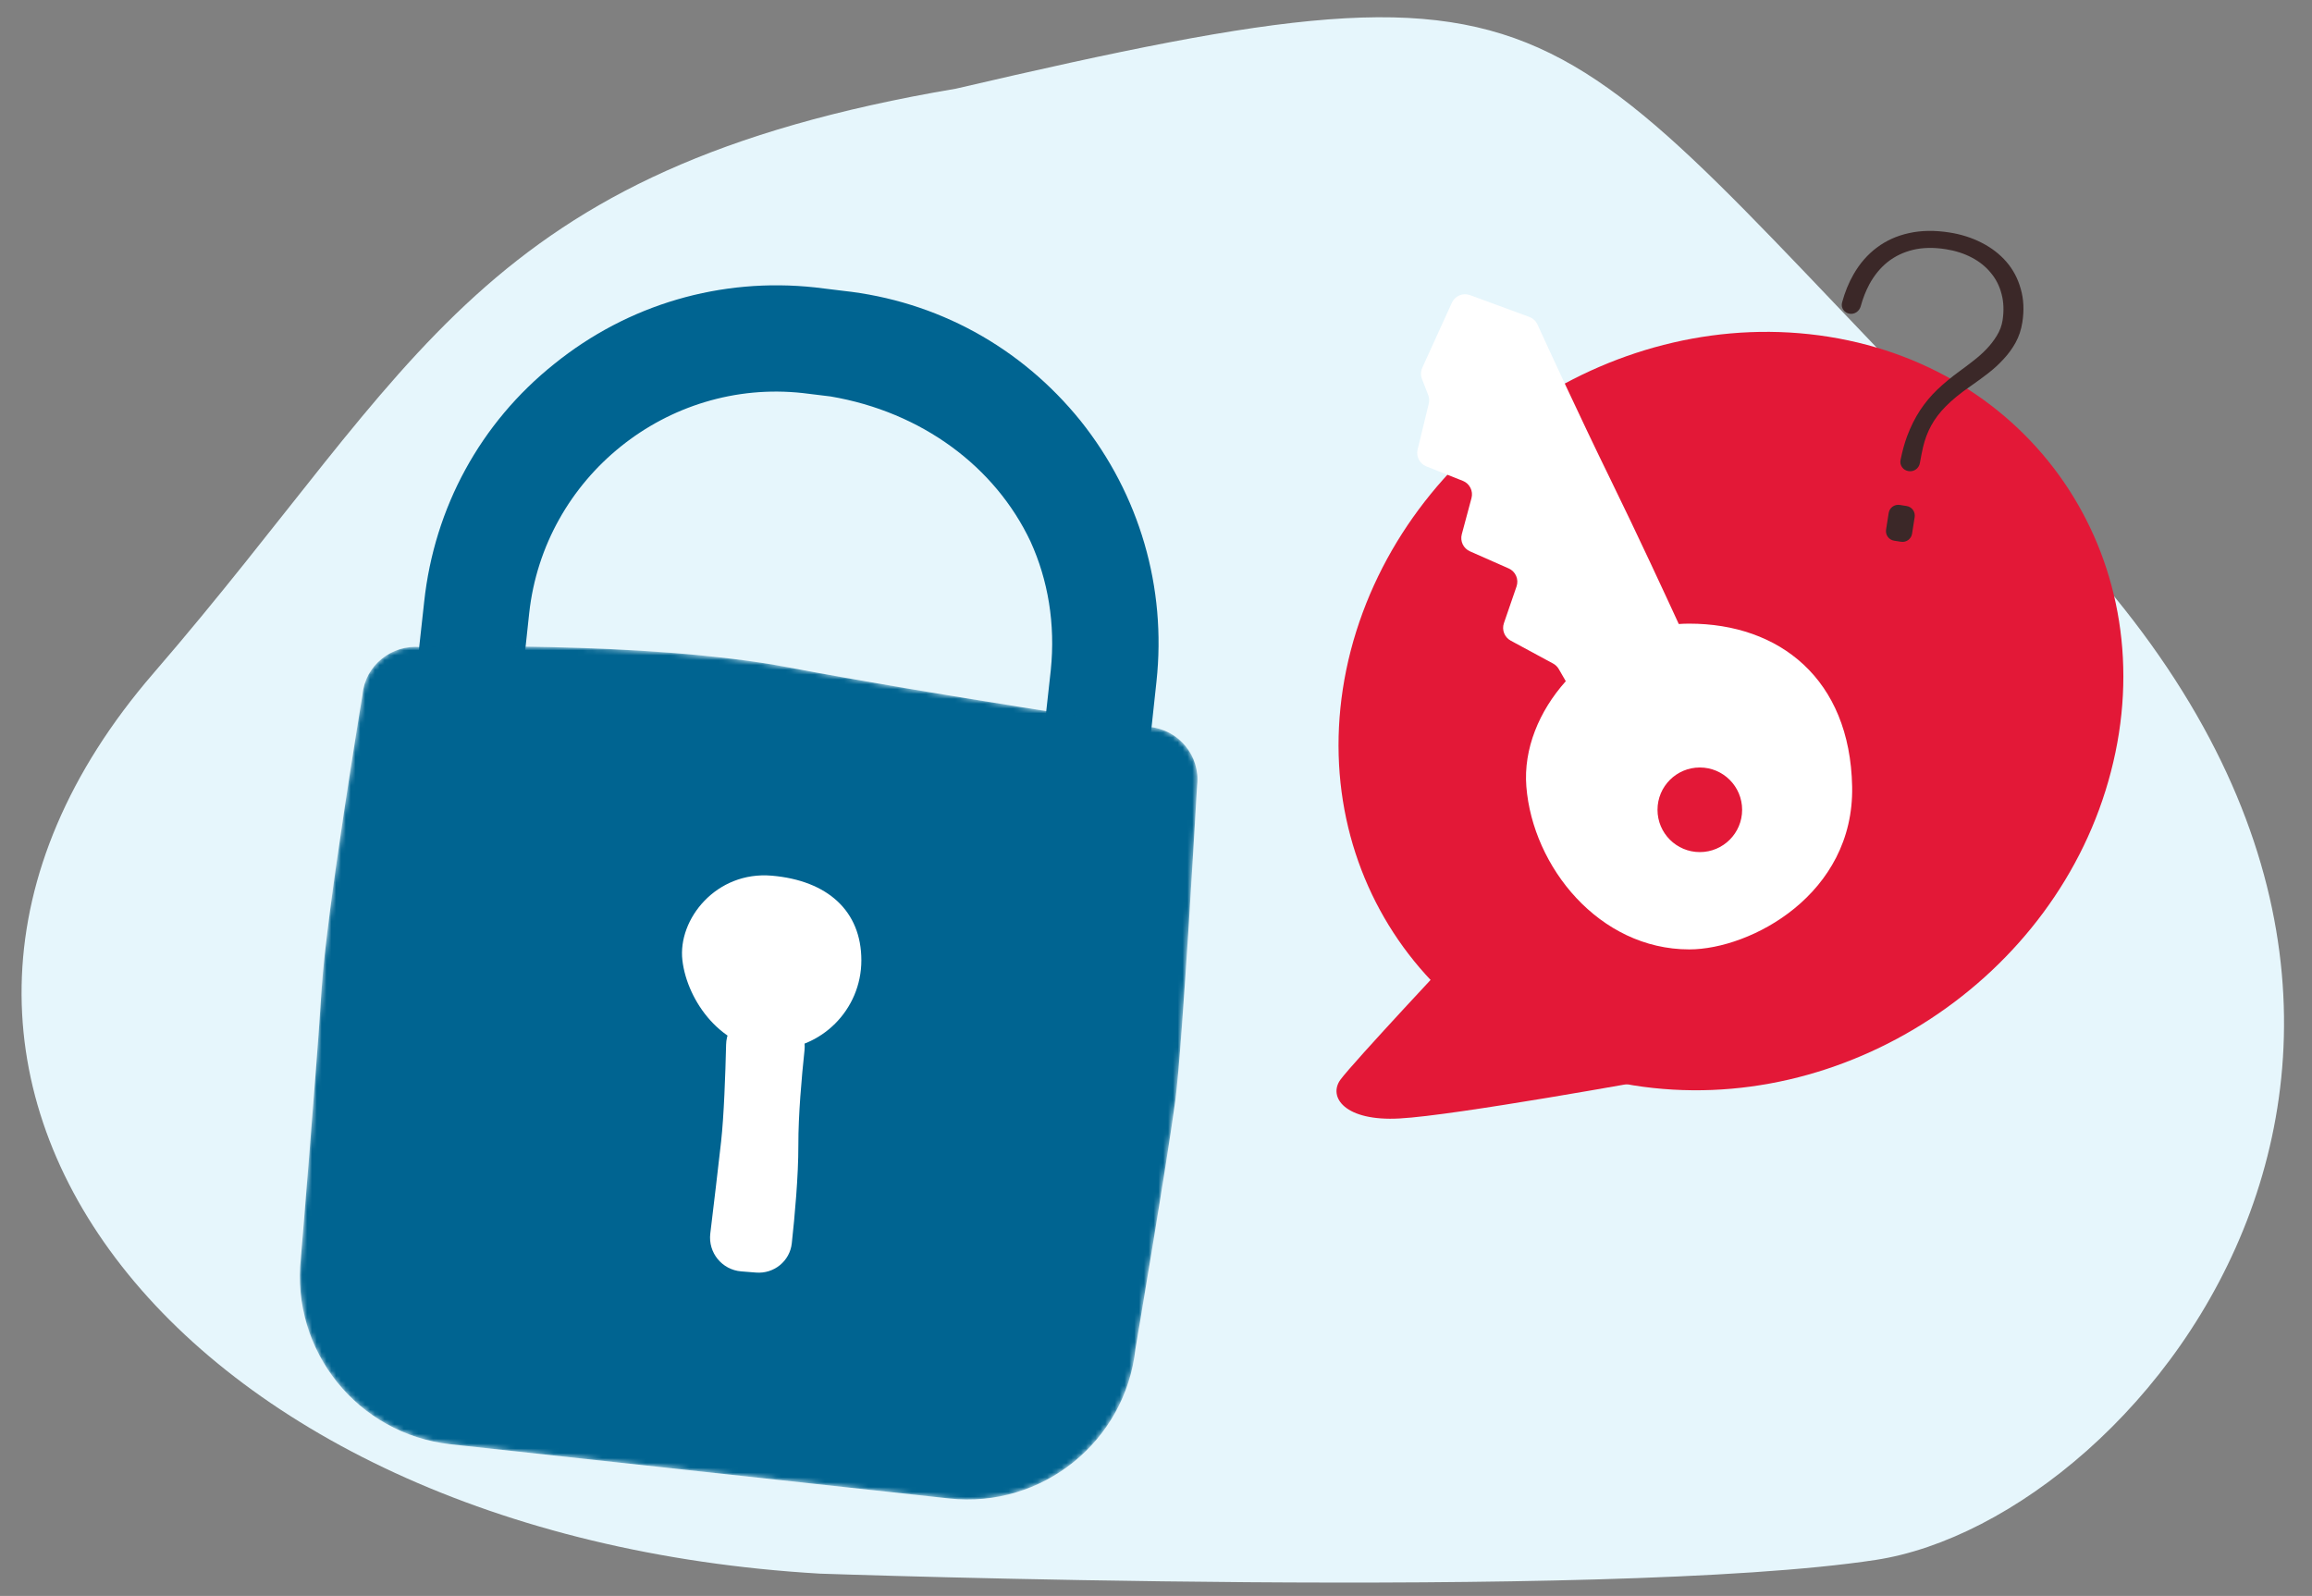
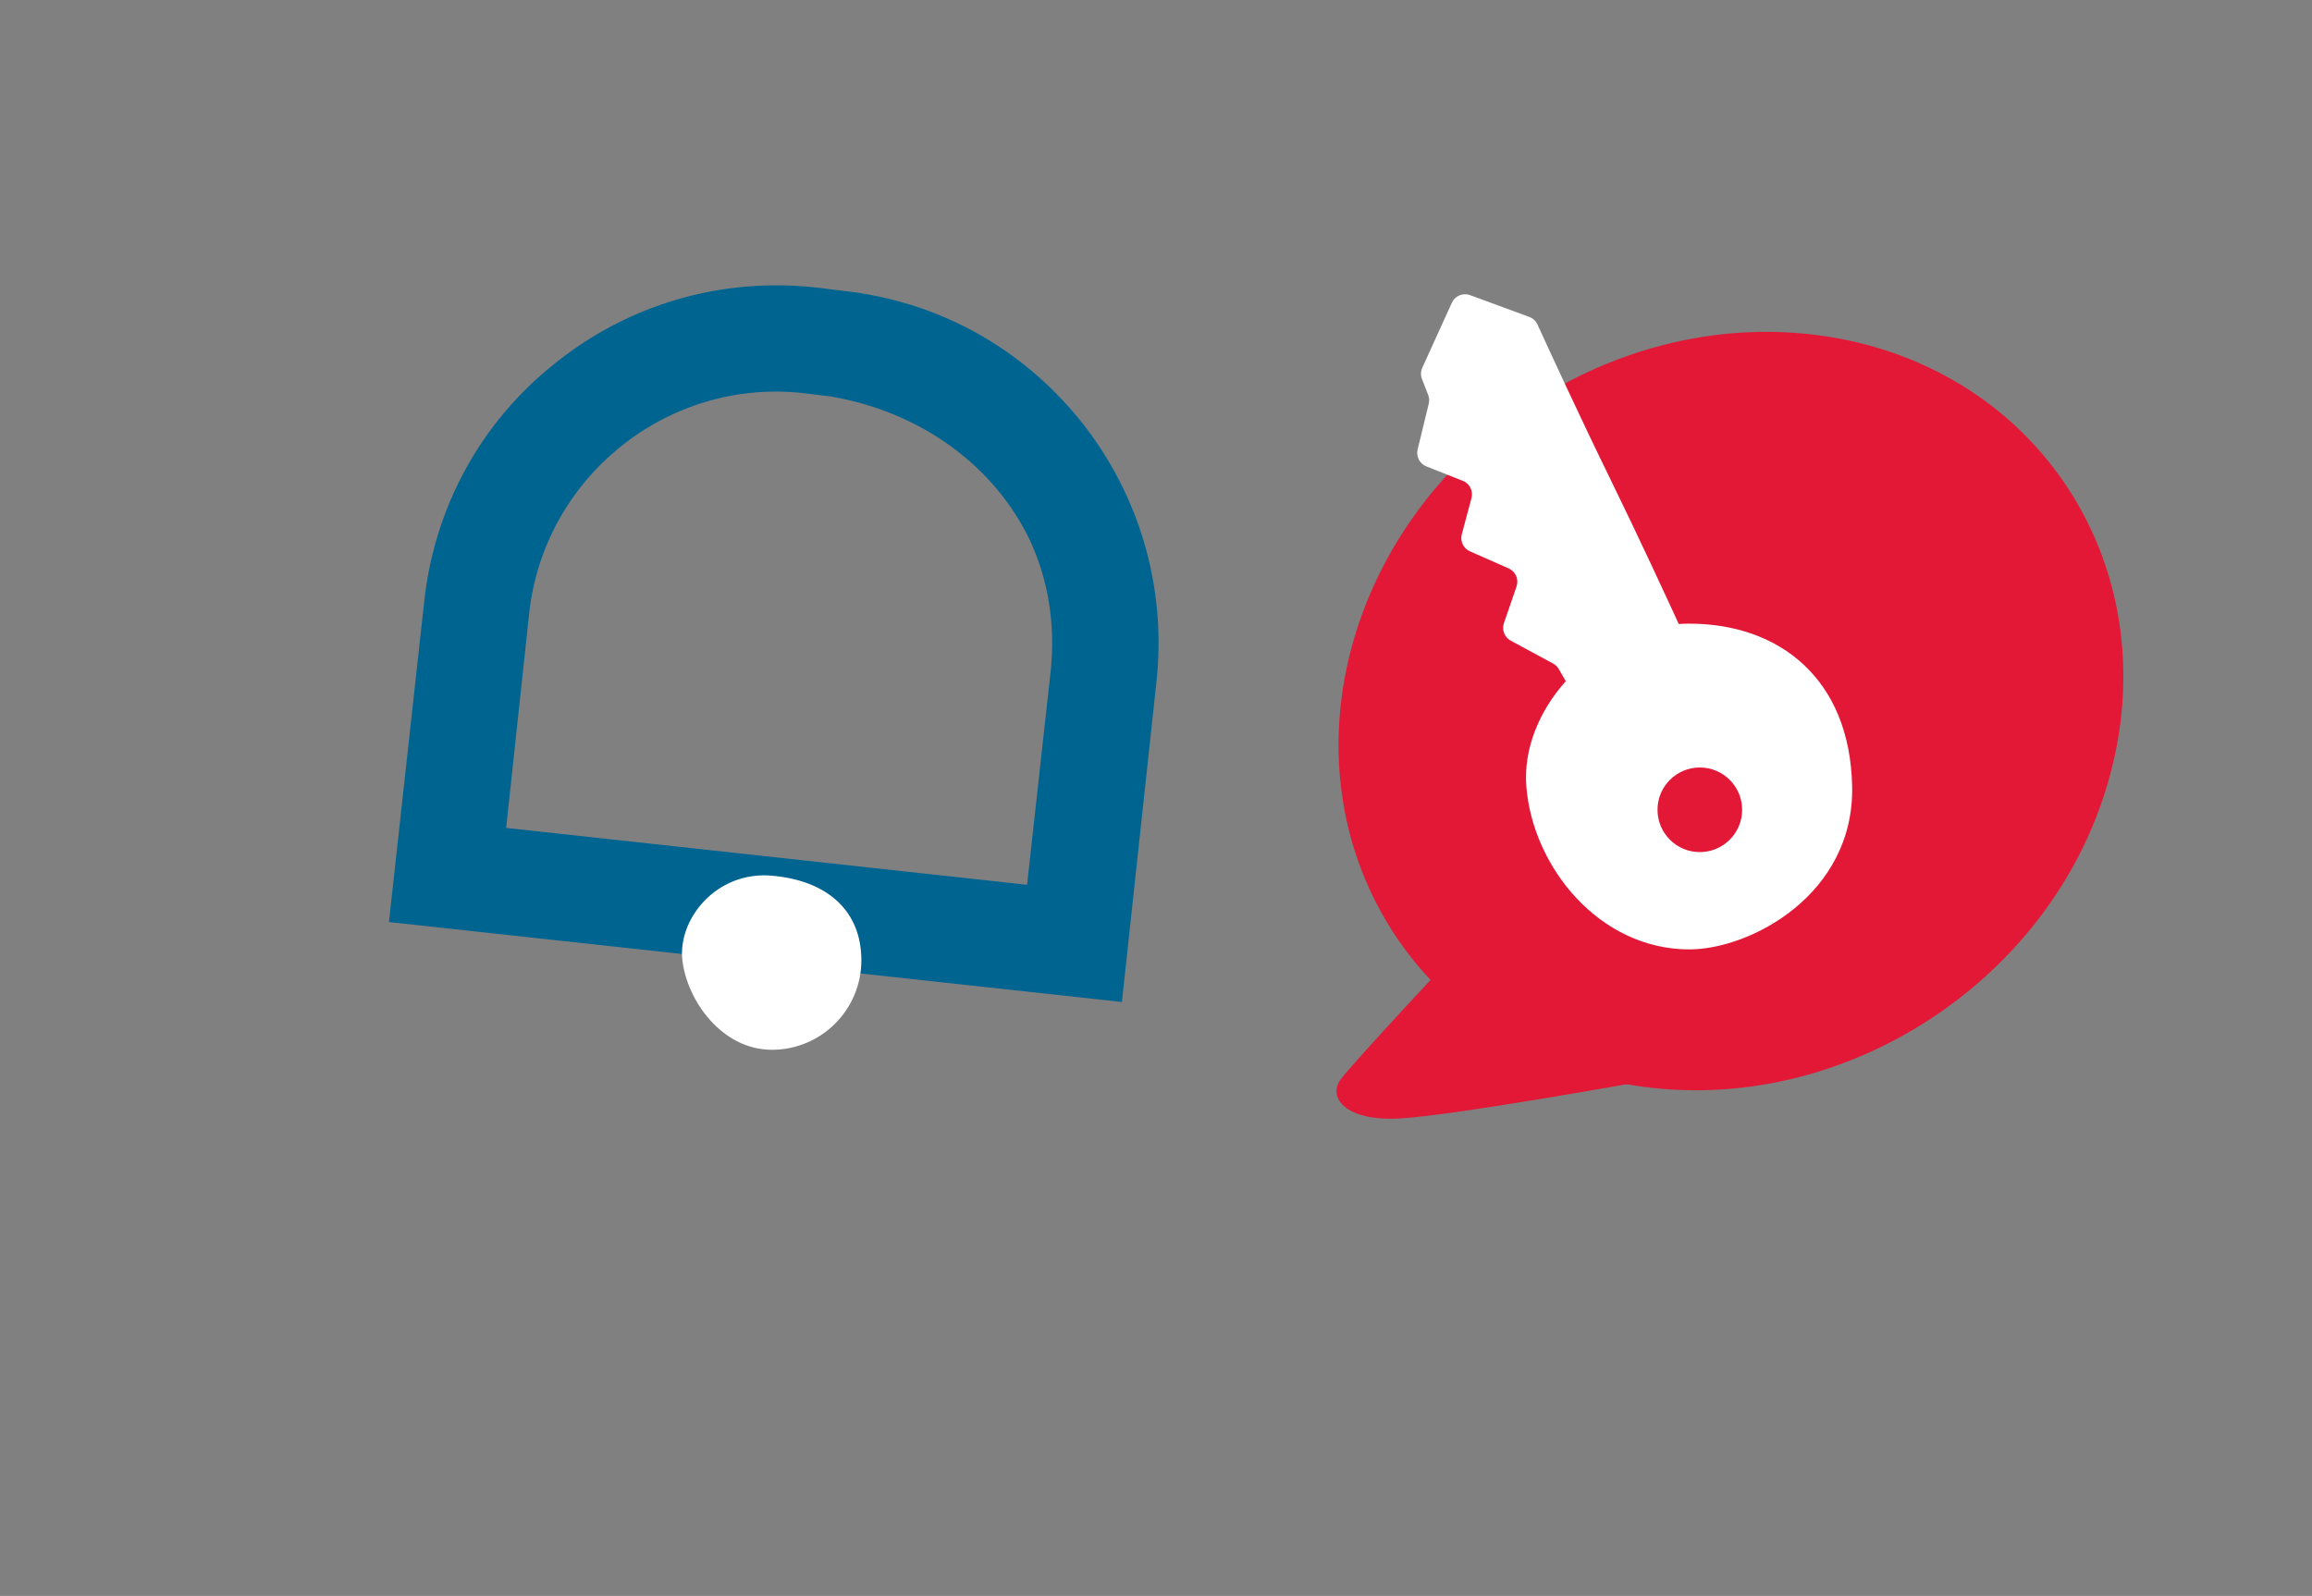
<svg xmlns="http://www.w3.org/2000/svg" width="478" height="330" viewBox="0 0 478 330" fill="none">
  <rect x="0" y="0" width="478" height="330" fill="#808080" stroke="none" />
-   <path fill-rule="evenodd" clip-rule="evenodd" d="M169.511 325.387C36.007 317.595 -39.294 221.383 31.747 139.187C86.844 75.437 98.773 35.086 197.639 18.335C332.449 -13.076 315.815 0.943 421.504 106.187C527.193 211.43 443.583 314.054 387.781 322.554C331.976 331.054 169.511 325.387 169.511 325.387Z" fill="#E6F6FC" />
  <path d="M436.428 159.567C425.371 202.312 381.146 231.334 337.71 224.424C294.374 217.415 268.214 177.237 279.27 134.493C290.425 91.749 334.65 62.726 378.086 69.636C421.422 76.546 447.583 116.823 436.428 159.567Z" fill="#E31837" />
  <path d="M301.63 196.334C301.63 196.334 279.794 219.623 277.124 223.262C274.532 226.859 278.066 231.91 289.377 231.268C300.766 230.669 341.923 223.177 341.923 223.177L301.63 196.334Z" fill="#E31837" />
  <path fill-rule="evenodd" clip-rule="evenodd" d="M80.417 190.657L231.953 207.183L239.096 140.939C241.197 121.471 235.594 102.284 223.41 87.019C211.085 71.753 193.719 62.229 174.252 60.129L168.509 59.428C149.042 57.328 129.855 62.93 114.589 75.254C99.324 87.439 89.8 104.945 87.7 124.413L80.417 190.657ZM212.346 182.954L104.646 171.19L109.408 126.793C112.489 98.643 137.978 78.195 165.989 81.277L171.731 81.977C190.638 85.198 205.763 96.542 213.046 111.948C216.687 119.931 218.228 129.034 217.248 138.558L212.346 182.954Z" fill="#006491" />
  <mask id="mask0_504_4875" style="mask-type:alpha" maskUnits="userSpaceOnUse" x="62" y="133" width="186" height="178">
    <path d="M93.162 298.638L196.241 309.842C215.428 311.943 232.654 298.078 234.755 278.89C234.755 278.89 241.5 239 243 227.5C244.5 216 247.5 162.367 247.5 162.367C248.2 156.345 243.718 150.883 237.696 150.323C237.696 150.323 192.5 143.6 163 138C133.5 132.4 87 133.797 87 133.797C80.978 133.236 75.516 137.578 74.956 143.6C74.956 143.6 67.501 188.5 66.501 204.5C65.501 220.5 62.211 260.123 62.211 260.123C60.11 279.311 73.975 296.537 93.162 298.638Z" fill="#006491" />
  </mask>
  <g mask="url(#mask0_504_4875)">
-     <path d="M93.162 298.638L196.241 309.842C215.428 311.943 232.654 298.078 234.755 278.89C234.755 278.89 241.5 239 243 227.5C244.5 216 247.5 162.367 247.5 162.367C248.2 156.345 243.718 150.883 237.696 150.323C237.696 150.323 192.5 143.6 163 138C133.5 132.4 87 133.797 87 133.797C80.978 133.236 75.516 137.578 74.956 143.6C74.956 143.6 67.501 188.5 66.501 204.5C65.501 220.5 62.211 260.123 62.211 260.123C60.11 279.311 73.975 296.537 93.162 298.638Z" fill="#006491" />
    <path d="M178.084 198.569C178.084 208.787 169.802 217.069 159.584 217.069C149.367 217.069 142.084 207.069 141.084 198.569C140.084 190.069 148.084 180.069 159.584 181.069C171.084 182.069 178.084 188.352 178.084 198.569Z" fill="white" />
-     <path d="M150.12 215.987C150.217 211.928 153.692 208.754 157.739 209.076L159.829 209.242C163.833 209.561 166.757 213.174 166.331 217.168C165.731 222.796 165.042 230.614 165.058 236.743C165.074 243.154 164.32 251.41 163.702 257.078C163.3 260.774 160.015 263.428 156.309 263.133L153.252 262.89C149.281 262.574 146.373 259.018 146.851 255.063C147.551 249.272 148.505 241.286 149.084 236.069C149.672 230.78 149.972 222.18 150.12 215.987Z" fill="white" />
  </g>
  <path fill-rule="evenodd" clip-rule="evenodd" d="M303.934 61.028L316.174 65.53C316.927 65.807 317.535 66.367 317.868 67.097C319.764 71.246 326.554 86.037 332.96 99.122C338.538 110.515 344.407 123.202 347.083 129.031C347.8 128.98 348.522 128.954 349.247 128.954C367.847 128.954 382.488 140.326 382.925 162.632C383.362 184.939 361.931 196.311 349.247 196.311C330.647 196.311 316.88 179.253 315.568 162.632C314.956 154.876 318.199 147.025 323.722 140.856L322.272 138.344C321.994 137.863 321.589 137.469 321.1 137.205L312.339 132.469C311.048 131.771 310.451 130.241 310.929 128.853L313.542 121.26C314.049 119.786 313.344 118.169 311.918 117.539L303.906 113.999C302.554 113.401 301.838 111.907 302.221 110.478L304.227 102.994C304.621 101.523 303.85 99.99 302.435 99.428L294.898 96.44C293.508 95.888 292.736 94.396 293.089 92.942L295.393 83.469C295.538 82.872 295.497 82.245 295.274 81.672L293.989 78.369C293.696 77.615 293.719 76.775 294.054 76.039L300.168 62.601C300.818 61.172 302.46 60.486 303.934 61.028ZM351.433 176.191C356.264 176.191 360.181 172.275 360.181 167.444C360.181 162.612 356.264 158.696 351.433 158.696C346.602 158.696 342.686 162.612 342.686 167.444C342.686 172.275 346.602 176.191 351.433 176.191Z" fill="white" />
-   <path d="M382.401 64.875C381.293 64.702 380.546 63.637 380.841 62.555C381.422 60.416 382.211 58.477 383.209 56.738C384.509 54.471 386.117 52.624 388.032 51.197C389.951 49.749 392.162 48.751 394.666 48.203C397.194 47.636 399.991 47.594 403.059 48.074C405.482 48.454 407.701 49.162 409.714 50.199C411.749 51.239 413.455 52.556 414.831 54.148C416.208 55.742 417.191 57.601 417.781 59.726C418.396 61.834 418.506 64.147 418.112 66.665C417.875 68.18 417.416 69.562 416.737 70.811C416.062 72.039 415.235 73.177 414.257 74.227C413.301 75.279 412.236 76.26 411.061 77.169C409.885 78.078 408.681 78.961 407.448 79.817C405.305 81.296 403.592 82.689 402.311 83.997C401.032 85.284 400.022 86.612 399.28 87.982C398.541 89.331 397.982 90.796 397.603 92.376C397.369 93.406 397.144 94.533 396.928 95.756C396.735 96.843 395.715 97.59 394.624 97.419L394.554 97.408C393.462 97.237 392.711 96.212 392.929 95.13C393.292 93.323 393.743 91.685 394.282 90.216C395.035 88.214 395.932 86.419 396.971 84.833C398.036 83.229 399.239 81.789 400.582 80.513C401.949 79.218 403.451 77.978 405.087 76.791C406.005 76.126 406.952 75.411 407.929 74.645C408.927 73.884 409.846 73.066 410.687 72.192C411.527 71.318 412.243 70.391 412.836 69.413C413.453 68.416 413.849 67.364 414.023 66.254C414.33 64.291 414.263 62.477 413.821 60.811C413.4 59.149 412.661 57.689 411.606 56.431C410.575 55.154 409.258 54.095 407.653 53.254C406.071 52.416 404.271 51.839 402.255 51.523C399.788 51.136 397.551 51.179 395.543 51.652C393.556 52.128 391.799 52.968 390.27 54.171C388.762 55.378 387.499 56.918 386.48 58.792C385.748 60.159 385.153 61.674 384.697 63.334C384.418 64.35 383.442 65.038 382.401 64.875V64.875ZM391.607 111.802C390.516 111.631 389.77 110.608 389.94 109.517L390.48 106.074C390.651 104.983 391.674 104.237 392.765 104.408L394.186 104.631C395.278 104.802 396.024 105.825 395.853 106.916L395.314 110.358C395.143 111.449 394.119 112.196 393.028 112.025L391.607 111.802Z" fill="#3B2828" />
</svg>